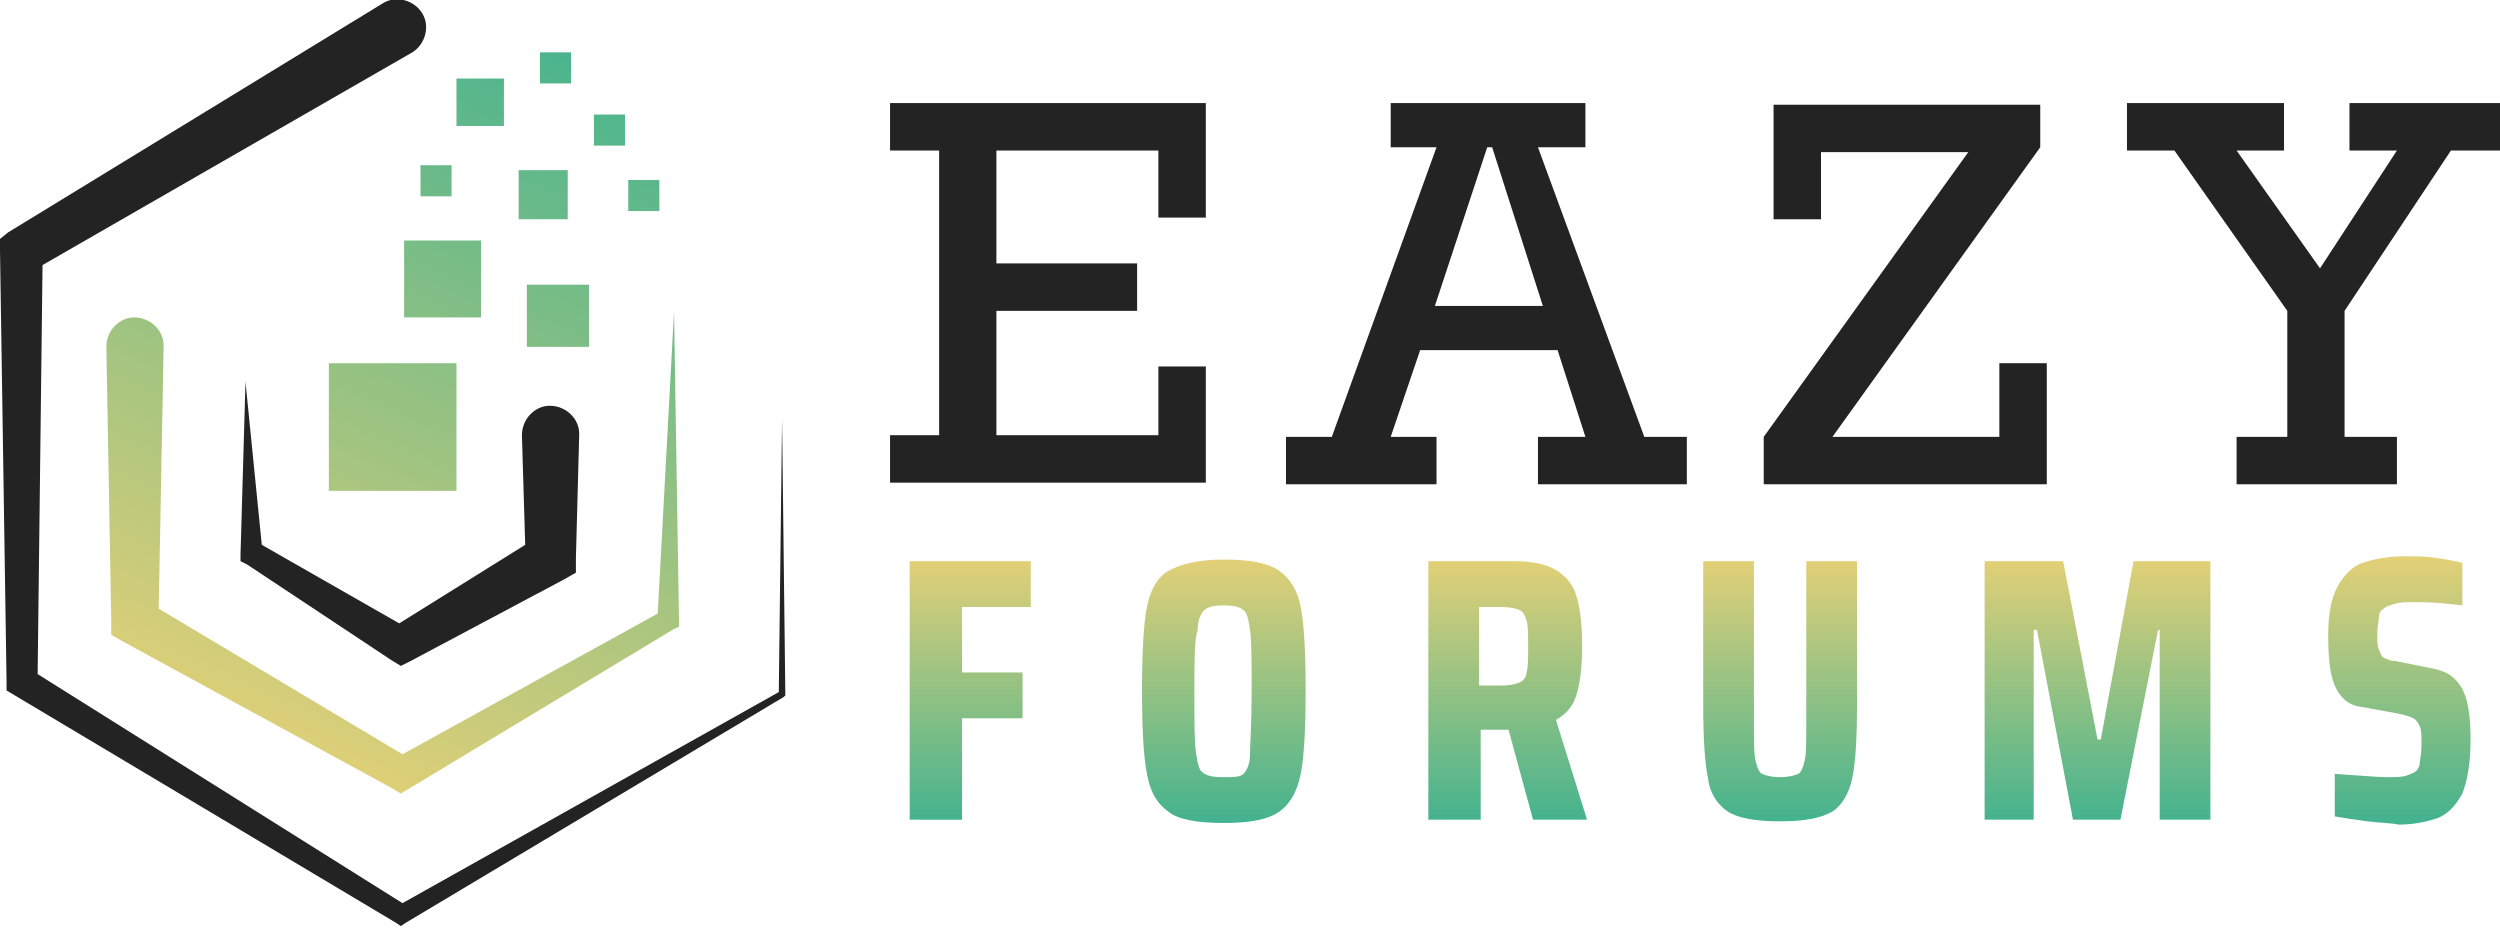
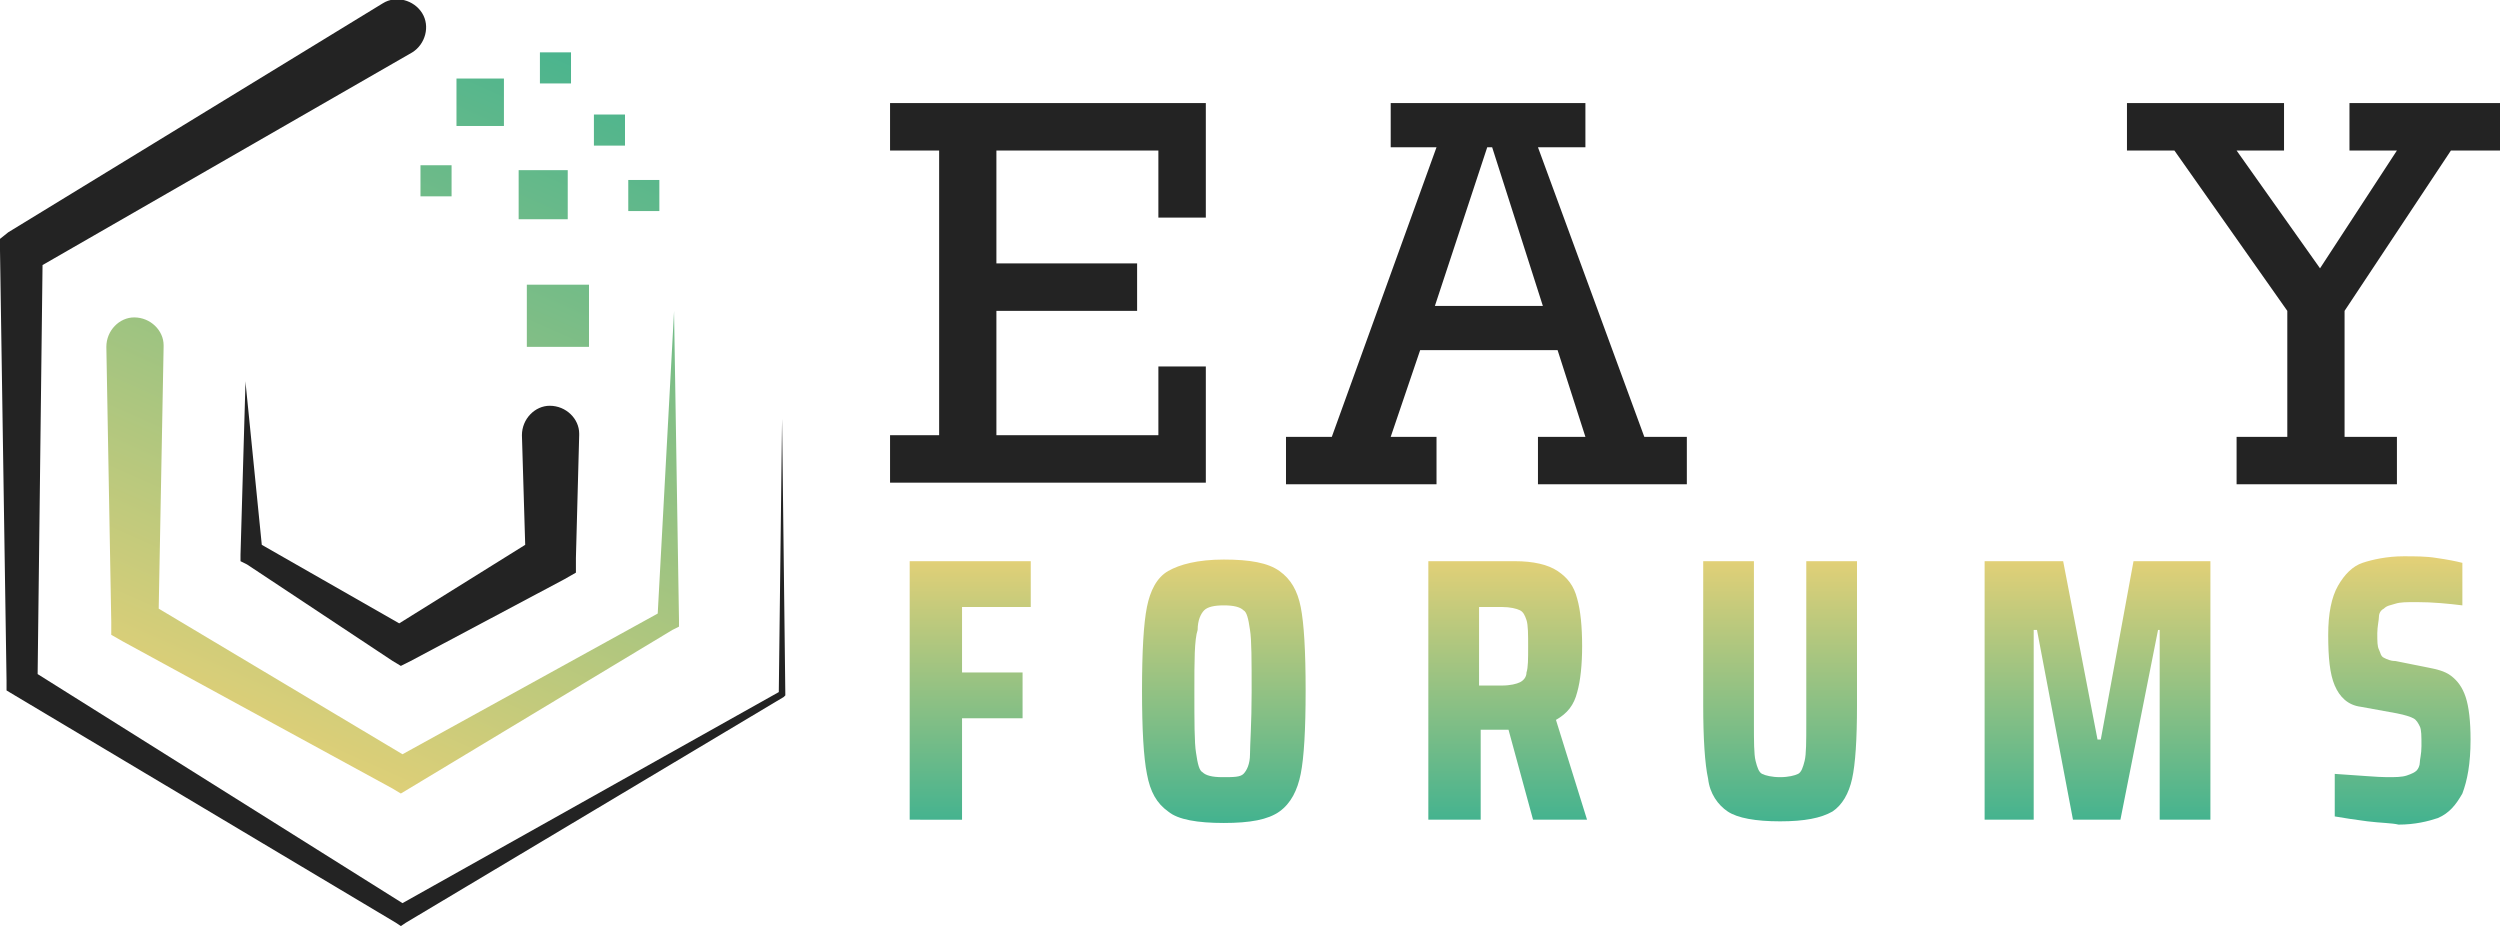
<svg xmlns="http://www.w3.org/2000/svg" version="1.1" id="Calque_1" x="0px" y="0px" width="152.8px" height="56.7px" viewBox="0 0 152.8 56.7" style="enable-background:new 0 0 152.8 56.7;" xml:space="preserve">
  <style type="text/css">
	.st0{fill:#232323;}
	.st1{fill:url(#SVGID_1_);}
	.st2{fill:url(#SVGID_2_);}
	.st3{fill:url(#SVGID_3_);}
	.st4{fill:url(#SVGID_4_);}
	.st5{fill:url(#SVGID_5_);}
	.st6{fill:url(#SVGID_6_);}
	.st7{fill:url(#SVGID_7_);}
	.st8{fill:url(#SVGID_8_);}
	.st9{fill:url(#SVGID_9_);}
	.st10{fill:url(#SVGID_10_);}
	.st11{fill:url(#SVGID_11_);}
	.st12{fill:url(#SVGID_12_);}
	.st13{fill:url(#SVGID_13_);}
	.st14{fill:url(#SVGID_14_);}
	.st15{fill:url(#SVGID_15_);}
	.st16{fill:url(#SVGID_16_);}
</style>
  <g>
-     <path class="st0" d="M57.4,26.7V9.2h-3V6.3h19.3v7h-2.9V9.2h-9.9v6.9h8.6v2.9h-8.6v7.6h9.9v-4.2h2.9v7.1H54.4v-2.9H57.4z" />
+     <path class="st0" d="M57.4,26.7V9.2h-3V6.3h19.3v7h-2.9V9.2h-9.9v6.9h8.6v2.9h-8.6v7.6h9.9v-4.2h2.9v7.1H54.4v-2.9H57.4" />
    <path class="st0" d="M95.2,21.4h-8.4L85,26.7h2.8v2.9h-9.2v-2.9h2.8L87.8,9H85V6.3h11.9V9H94l6.5,17.7h2.6v2.9H94v-2.9h2.9   L95.2,21.4z M94.3,18.7L91.2,9h-0.3l-3.2,9.7H94.3z" />
-     <path class="st0" d="M107.8,29.6v-2.9l12.5-17.4h-9v4.1h-2.9v-7h16.3v2.6L112,26.7h10.2v-4.5h2.9v7.4H107.8z" />
    <path class="st0" d="M139.8,26.7V19l-6.9-9.8H130V6.3h9.6v2.9h-2.9l5.1,7.2l4.7-7.2h-2.9V6.3h9.3v2.9h-3.1l-6.5,9.8v7.7h3.2v2.9   h-9.8v-2.9H139.8z" />
    <linearGradient id="SVGID_1_" gradientUnits="userSpaceOnUse" x1="59.288" y1="33.623" x2="59.288" y2="52.927">
      <stop offset="0" style="stop-color:#E8D176" />
      <stop offset="1" style="stop-color:#29AE93" />
    </linearGradient>
    <path class="st1" d="M55.6,50.1V34.3H63v2.8h-4.2v4h3.7v2.8h-3.7v6.2H55.6z" />
    <linearGradient id="SVGID_2_" gradientUnits="userSpaceOnUse" x1="74.756" y1="33.623" x2="74.756" y2="52.927">
      <stop offset="0" style="stop-color:#E8D176" />
      <stop offset="1" style="stop-color:#29AE93" />
    </linearGradient>
    <path class="st2" d="M71.4,49.6c-0.7-0.5-1.1-1.2-1.3-2.3c-0.2-1-0.3-2.7-0.3-5.1c0-2.4,0.1-4.1,0.3-5.1c0.2-1,0.6-1.8,1.3-2.2   s1.8-0.7,3.4-0.7c1.6,0,2.7,0.2,3.4,0.7s1.1,1.2,1.3,2.2c0.2,1,0.3,2.7,0.3,5.1c0,2.4-0.1,4.1-0.3,5.1s-0.6,1.8-1.3,2.3   s-1.8,0.7-3.4,0.7C73.2,50.3,72,50.1,71.4,49.6z M76,47.3c0.2-0.2,0.4-0.6,0.4-1.2s0.1-1.9,0.1-3.8c0-1.9,0-3.2-0.1-3.8   c-0.1-0.7-0.2-1.1-0.4-1.2c-0.2-0.2-0.6-0.3-1.2-0.3c-0.6,0-1,0.1-1.2,0.3c-0.2,0.2-0.4,0.6-0.4,1.2C73,39.1,73,40.4,73,42.2   c0,1.9,0,3.2,0.1,3.8c0.1,0.7,0.2,1.1,0.4,1.2c0.2,0.2,0.6,0.3,1.2,0.3C75.4,47.5,75.8,47.5,76,47.3z" />
    <linearGradient id="SVGID_3_" gradientUnits="userSpaceOnUse" x1="92.12" y1="33.623" x2="92.12" y2="52.927">
      <stop offset="0" style="stop-color:#E8D176" />
      <stop offset="1" style="stop-color:#29AE93" />
    </linearGradient>
    <path class="st3" d="M93.7,50.1l-1.5-5.5h-1.7v5.5h-3.2V34.3h5.3c1.1,0,2,0.2,2.6,0.6s1,0.9,1.2,1.7c0.2,0.7,0.3,1.7,0.3,2.9   c0,1.1-0.1,2.1-0.3,2.8c-0.2,0.8-0.6,1.3-1.3,1.7l1.9,6.1H93.7z M92.9,41.7c0.2-0.1,0.4-0.3,0.4-0.6c0.1-0.3,0.1-0.8,0.1-1.6   c0-0.7,0-1.3-0.1-1.6c-0.1-0.3-0.2-0.5-0.4-0.6s-0.6-0.2-1.1-0.2h-1.4v4.8h1.4C92.3,41.9,92.7,41.8,92.9,41.7z" />
    <linearGradient id="SVGID_4_" gradientUnits="userSpaceOnUse" x1="108.749" y1="33.623" x2="108.749" y2="52.927">
      <stop offset="0" style="stop-color:#E8D176" />
      <stop offset="1" style="stop-color:#29AE93" />
    </linearGradient>
    <path class="st4" d="M113.5,34.3v8.8c0,2.1-0.1,3.6-0.3,4.5c-0.2,0.9-0.6,1.6-1.2,2c-0.7,0.4-1.7,0.6-3.2,0.6s-2.6-0.2-3.2-0.6   s-1.1-1.1-1.2-2c-0.2-0.9-0.3-2.5-0.3-4.5v-8.8h3.1v9.9c0,1.1,0,1.9,0.1,2.3c0.1,0.4,0.2,0.7,0.4,0.8s0.6,0.2,1.1,0.2   s0.9-0.1,1.1-0.2c0.2-0.1,0.3-0.4,0.4-0.8c0.1-0.4,0.1-1.2,0.1-2.3v-9.9H113.5z" />
    <linearGradient id="SVGID_5_" gradientUnits="userSpaceOnUse" x1="128.145" y1="33.623" x2="128.145" y2="52.927">
      <stop offset="0" style="stop-color:#E8D176" />
      <stop offset="1" style="stop-color:#29AE93" />
    </linearGradient>
    <path class="st5" d="M132,50.1V38.5h-0.1l-2.3,11.6h-2.9l-2.2-11.6h-0.2v11.6h-3V34.3h4.8l2.1,10.9h0.2l2-10.9h4.7v15.8H132z" />
    <linearGradient id="SVGID_6_" gradientUnits="userSpaceOnUse" x1="146.829" y1="33.623" x2="146.829" y2="52.927">
      <stop offset="0" style="stop-color:#E8D176" />
      <stop offset="1" style="stop-color:#29AE93" />
    </linearGradient>
    <path class="st6" d="M144.7,50.2c-0.8-0.1-1.4-0.2-2-0.3v-2.6c1.6,0.1,2.6,0.2,3.2,0.2c0.5,0,0.9,0,1.2-0.1   c0.3-0.1,0.5-0.2,0.6-0.3c0.1-0.1,0.2-0.3,0.2-0.5s0.1-0.5,0.1-1c0-0.6,0-1-0.1-1.2s-0.2-0.4-0.4-0.5s-0.5-0.2-1-0.3l-2.2-0.4   c-0.8-0.1-1.3-0.6-1.6-1.3c-0.3-0.7-0.4-1.7-0.4-3.1c0-1.3,0.2-2.3,0.6-3c0.4-0.7,0.9-1.2,1.5-1.4s1.5-0.4,2.5-0.4   c0.7,0,1.4,0,2,0.1c0.7,0.1,1.2,0.2,1.6,0.3v2.6c-0.8-0.1-1.8-0.2-2.8-0.2c-0.6,0-1,0-1.3,0.1s-0.5,0.1-0.7,0.3   c-0.2,0.1-0.3,0.3-0.3,0.5s-0.1,0.6-0.1,1c0,0.5,0,0.8,0.1,1c0.1,0.2,0.1,0.4,0.3,0.5s0.4,0.2,0.7,0.2l2,0.4c0.5,0.1,1,0.2,1.4,0.5   c0.4,0.3,0.7,0.7,0.9,1.3c0.2,0.6,0.3,1.5,0.3,2.6c0,1.5-0.2,2.5-0.5,3.3c-0.4,0.7-0.8,1.2-1.5,1.5c-0.6,0.2-1.4,0.4-2.4,0.4   C146.2,50.3,145.5,50.3,144.7,50.2z" />
  </g>
  <g>
    <path class="st0" d="M48,42.5l-0.2-16.9l-0.2,16.7l-23,12.9L2.3,41.2l0.3-25l22.6-13c0,0,0,0,0,0c0.8-0.5,1.1-1.6,0.6-2.4   c-0.5-0.8-1.6-1.1-2.4-0.6l-22.9,14L0,14.6l0,0.7l0.4,26.3l0,0.6l0.5,0.3l23.3,13.9l0.3,0.2l0.3-0.2l23.1-13.8l0.1-0.1L48,42.5z" />
    <path class="st0" d="M14.7,33.9l0,0.4l0.4,0.2l8.9,5.9l0.5,0.3l0.6-0.3l9.4-5l0.7-0.4l0-0.9l0.2-7.5c0,0,0-0.1,0-0.1   c0-0.9-0.8-1.7-1.8-1.7c-0.9,0-1.7,0.8-1.7,1.8l0.2,6.7l-7.7,4.8l-8.4-4.8L15,23.3l0,0.2L14.7,33.9z" />
    <linearGradient id="SVGID_7_" gradientUnits="userSpaceOnUse" x1="15.752" y1="48.217" x2="39.818" y2="-5.783">
      <stop offset="0" style="stop-color:#E8D176" />
      <stop offset="1" style="stop-color:#29AE93" />
    </linearGradient>
    <path class="st7" d="M24.6,46.1L9.7,37.2l0.3-16c0,0,0,0,0-0.1c0-0.9-0.8-1.7-1.8-1.7c-0.9,0-1.7,0.8-1.7,1.8L6.8,38l0,0.8l0.7,0.4   l16.5,9l0.5,0.3l0.5-0.3l16.1-9.7l0.4-0.2l0-0.4l-0.3-18.7l0-0.2l-1,18.5L24.6,46.1z" />
    <linearGradient id="SVGID_8_" gradientUnits="userSpaceOnUse" x1="14.425" y1="47.625" x2="38.49" y2="-6.375">
      <stop offset="0" style="stop-color:#E8D176" />
      <stop offset="1" style="stop-color:#29AE93" />
    </linearGradient>
-     <rect x="20.1" y="22.2" class="st8" width="7.8" height="7.8" />
    <linearGradient id="SVGID_9_" gradientUnits="userSpaceOnUse" x1="13.556" y1="47.238" x2="37.621" y2="-6.762">
      <stop offset="0" style="stop-color:#E8D176" />
      <stop offset="1" style="stop-color:#29AE93" />
    </linearGradient>
-     <rect x="24.7" y="14.7" class="st9" width="4.7" height="4.7" />
    <linearGradient id="SVGID_10_" gradientUnits="userSpaceOnUse" x1="20.286" y1="50.237" x2="44.351" y2="-3.763">
      <stop offset="0" style="stop-color:#E8D176" />
      <stop offset="1" style="stop-color:#29AE93" />
    </linearGradient>
    <rect x="32.2" y="17.4" class="st10" width="3.8" height="3.8" />
    <linearGradient id="SVGID_11_" gradientUnits="userSpaceOnUse" x1="11.515" y1="46.331" x2="35.58" y2="-7.669">
      <stop offset="0" style="stop-color:#E8D176" />
      <stop offset="1" style="stop-color:#29AE93" />
    </linearGradient>
    <rect x="27.9" y="4.8" class="st11" width="2.9" height="2.9" />
    <linearGradient id="SVGID_12_" gradientUnits="userSpaceOnUse" x1="22.01" y1="51.005" x2="46.075" y2="-2.995">
      <stop offset="0" style="stop-color:#E8D176" />
      <stop offset="1" style="stop-color:#29AE93" />
    </linearGradient>
    <rect x="38.4" y="11" class="st12" width="1.9" height="1.9" />
    <linearGradient id="SVGID_13_" gradientUnits="userSpaceOnUse" x1="11.056" y1="46.123" x2="35.121" y2="-7.877">
      <stop offset="0" style="stop-color:#E8D176" />
      <stop offset="1" style="stop-color:#29AE93" />
    </linearGradient>
    <rect x="25.7" y="10.1" class="st13" width="1.9" height="1.9" />
    <linearGradient id="SVGID_14_" gradientUnits="userSpaceOnUse" x1="18.729" y1="49.543" x2="42.794" y2="-4.457">
      <stop offset="0" style="stop-color:#E8D176" />
      <stop offset="1" style="stop-color:#29AE93" />
    </linearGradient>
    <rect x="36.3" y="7" class="st14" width="1.9" height="1.9" />
    <linearGradient id="SVGID_15_" gradientUnits="userSpaceOnUse" x1="14.615" y1="47.709" x2="38.68" y2="-6.29">
      <stop offset="0" style="stop-color:#E8D176" />
      <stop offset="1" style="stop-color:#29AE93" />
    </linearGradient>
    <rect x="33" y="3.2" class="st15" width="1.9" height="1.9" />
    <linearGradient id="SVGID_16_" gradientUnits="userSpaceOnUse" x1="16.816" y1="48.691" x2="40.881" y2="-5.309">
      <stop offset="0" style="stop-color:#E8D176" />
      <stop offset="1" style="stop-color:#29AE93" />
    </linearGradient>
    <rect x="31.7" y="10.4" class="st16" width="3" height="3" />
  </g>
</svg>